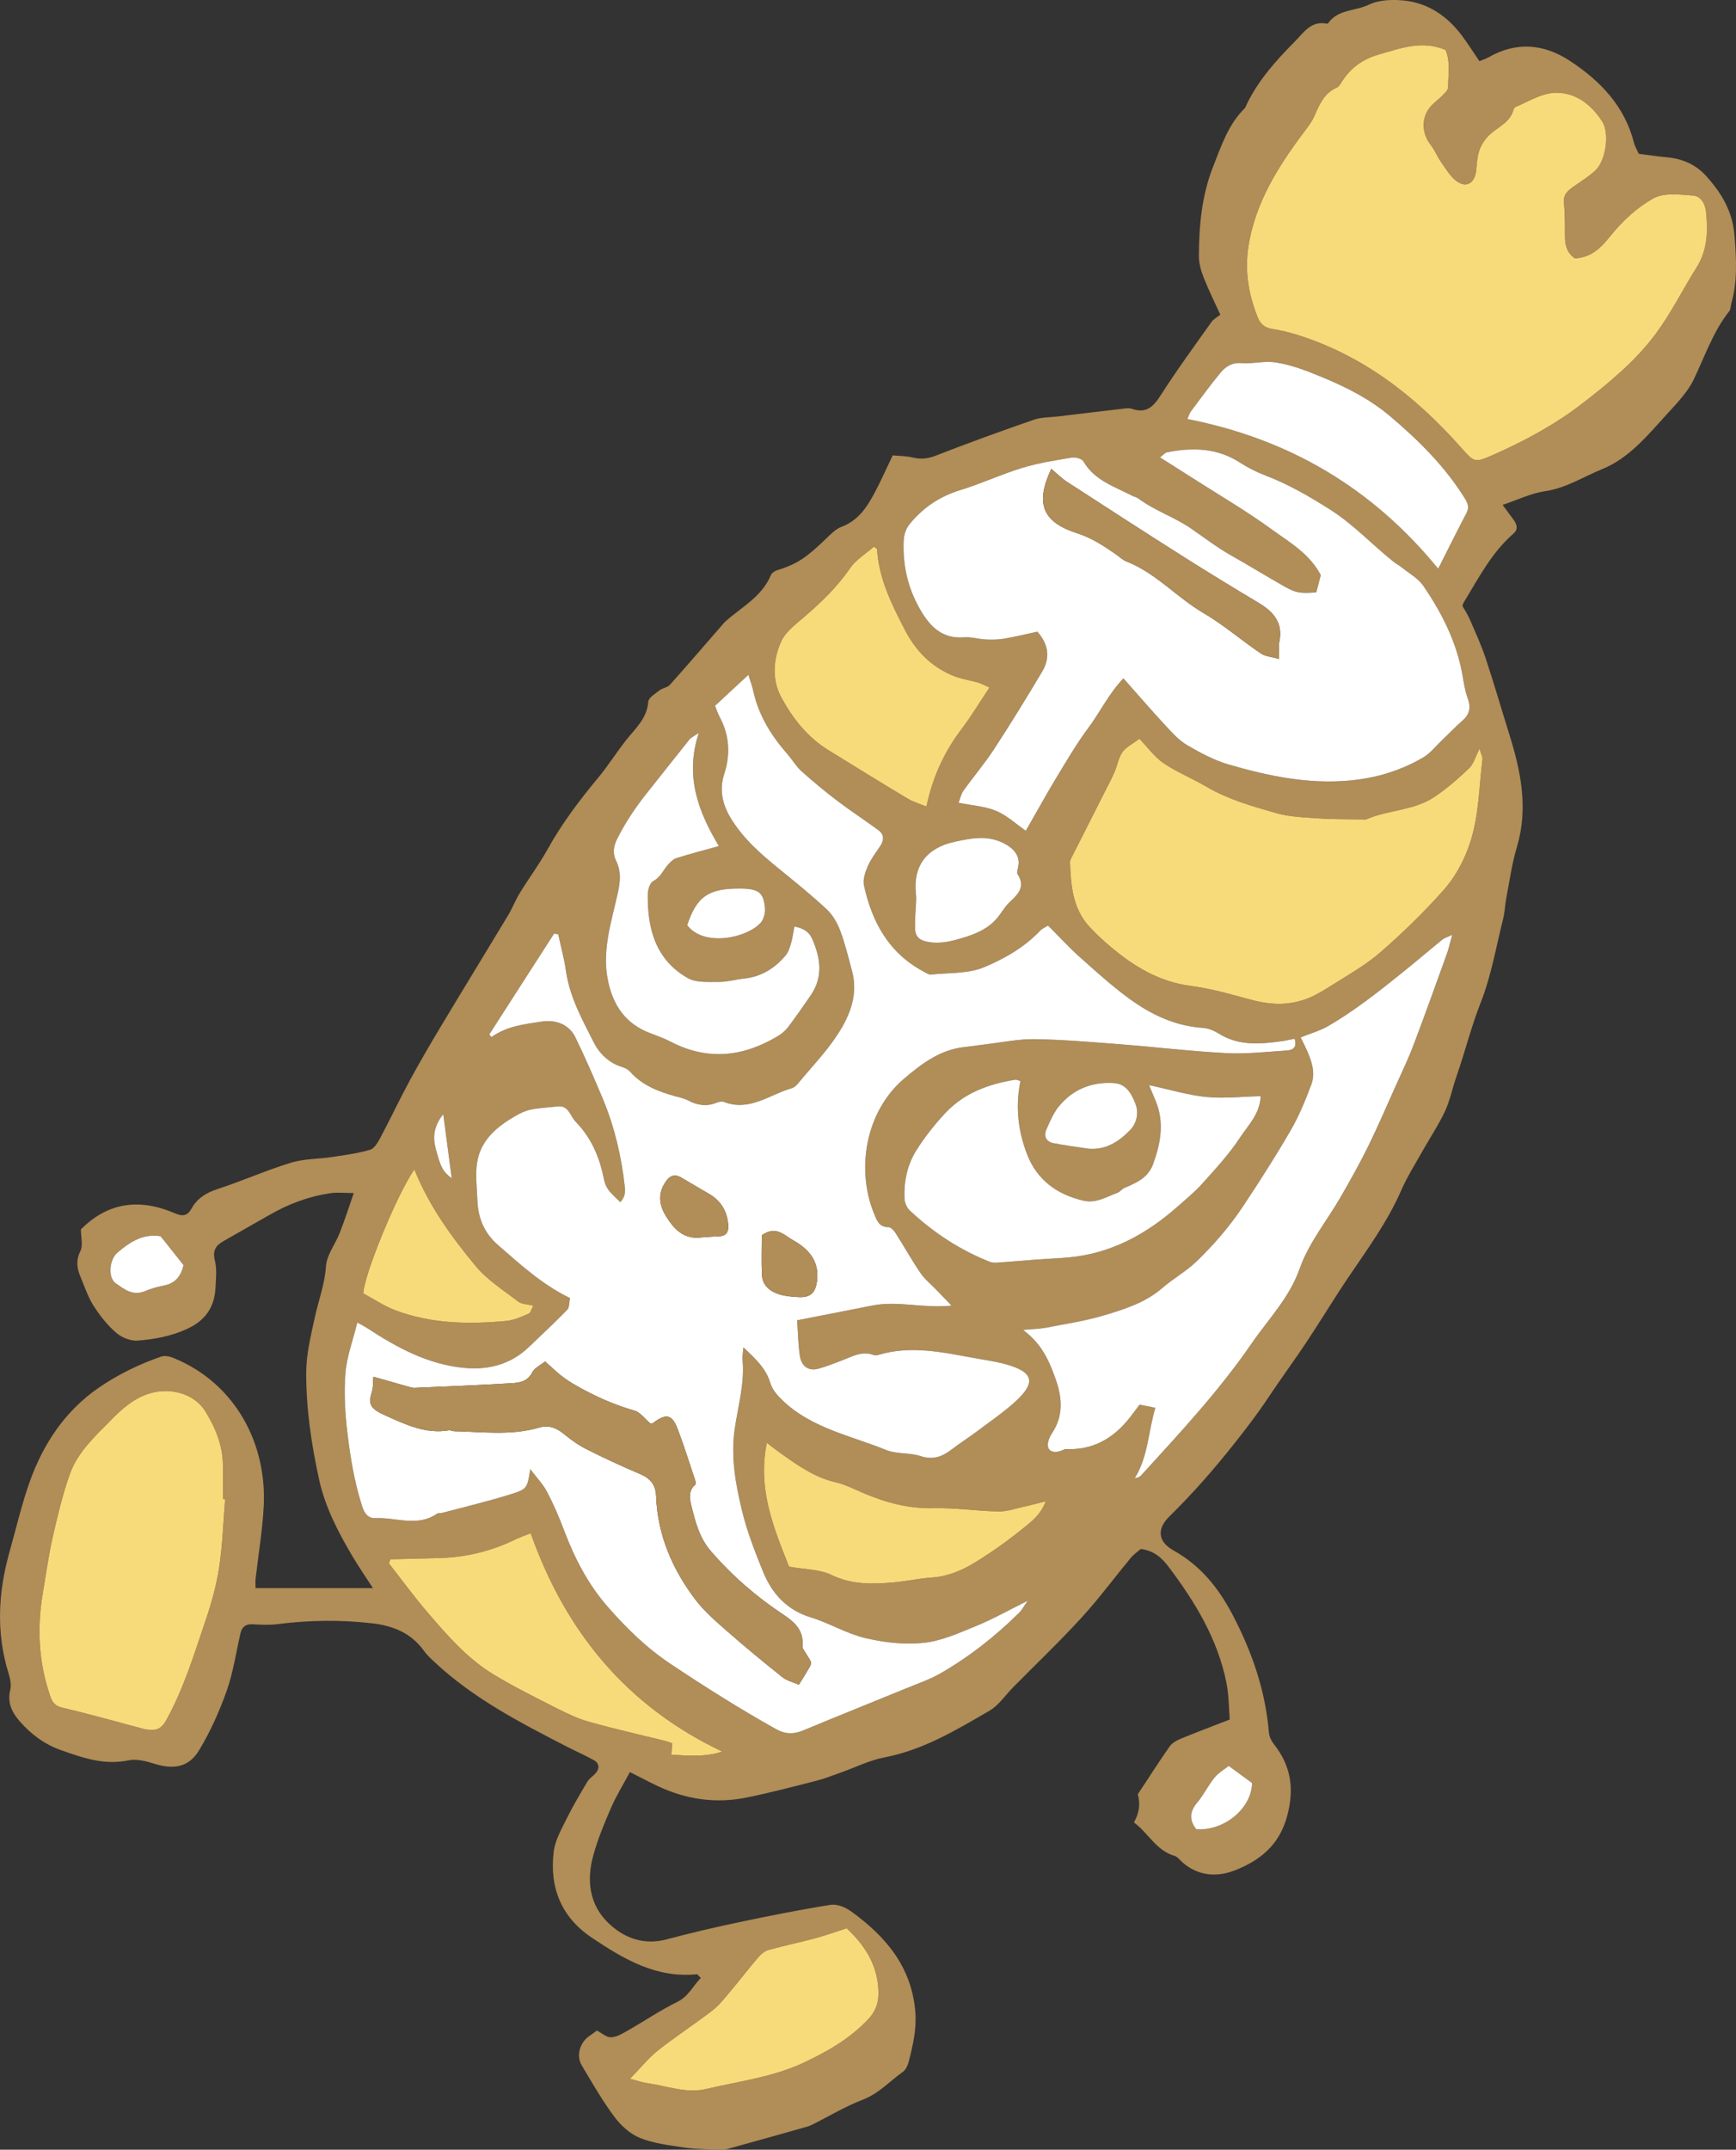
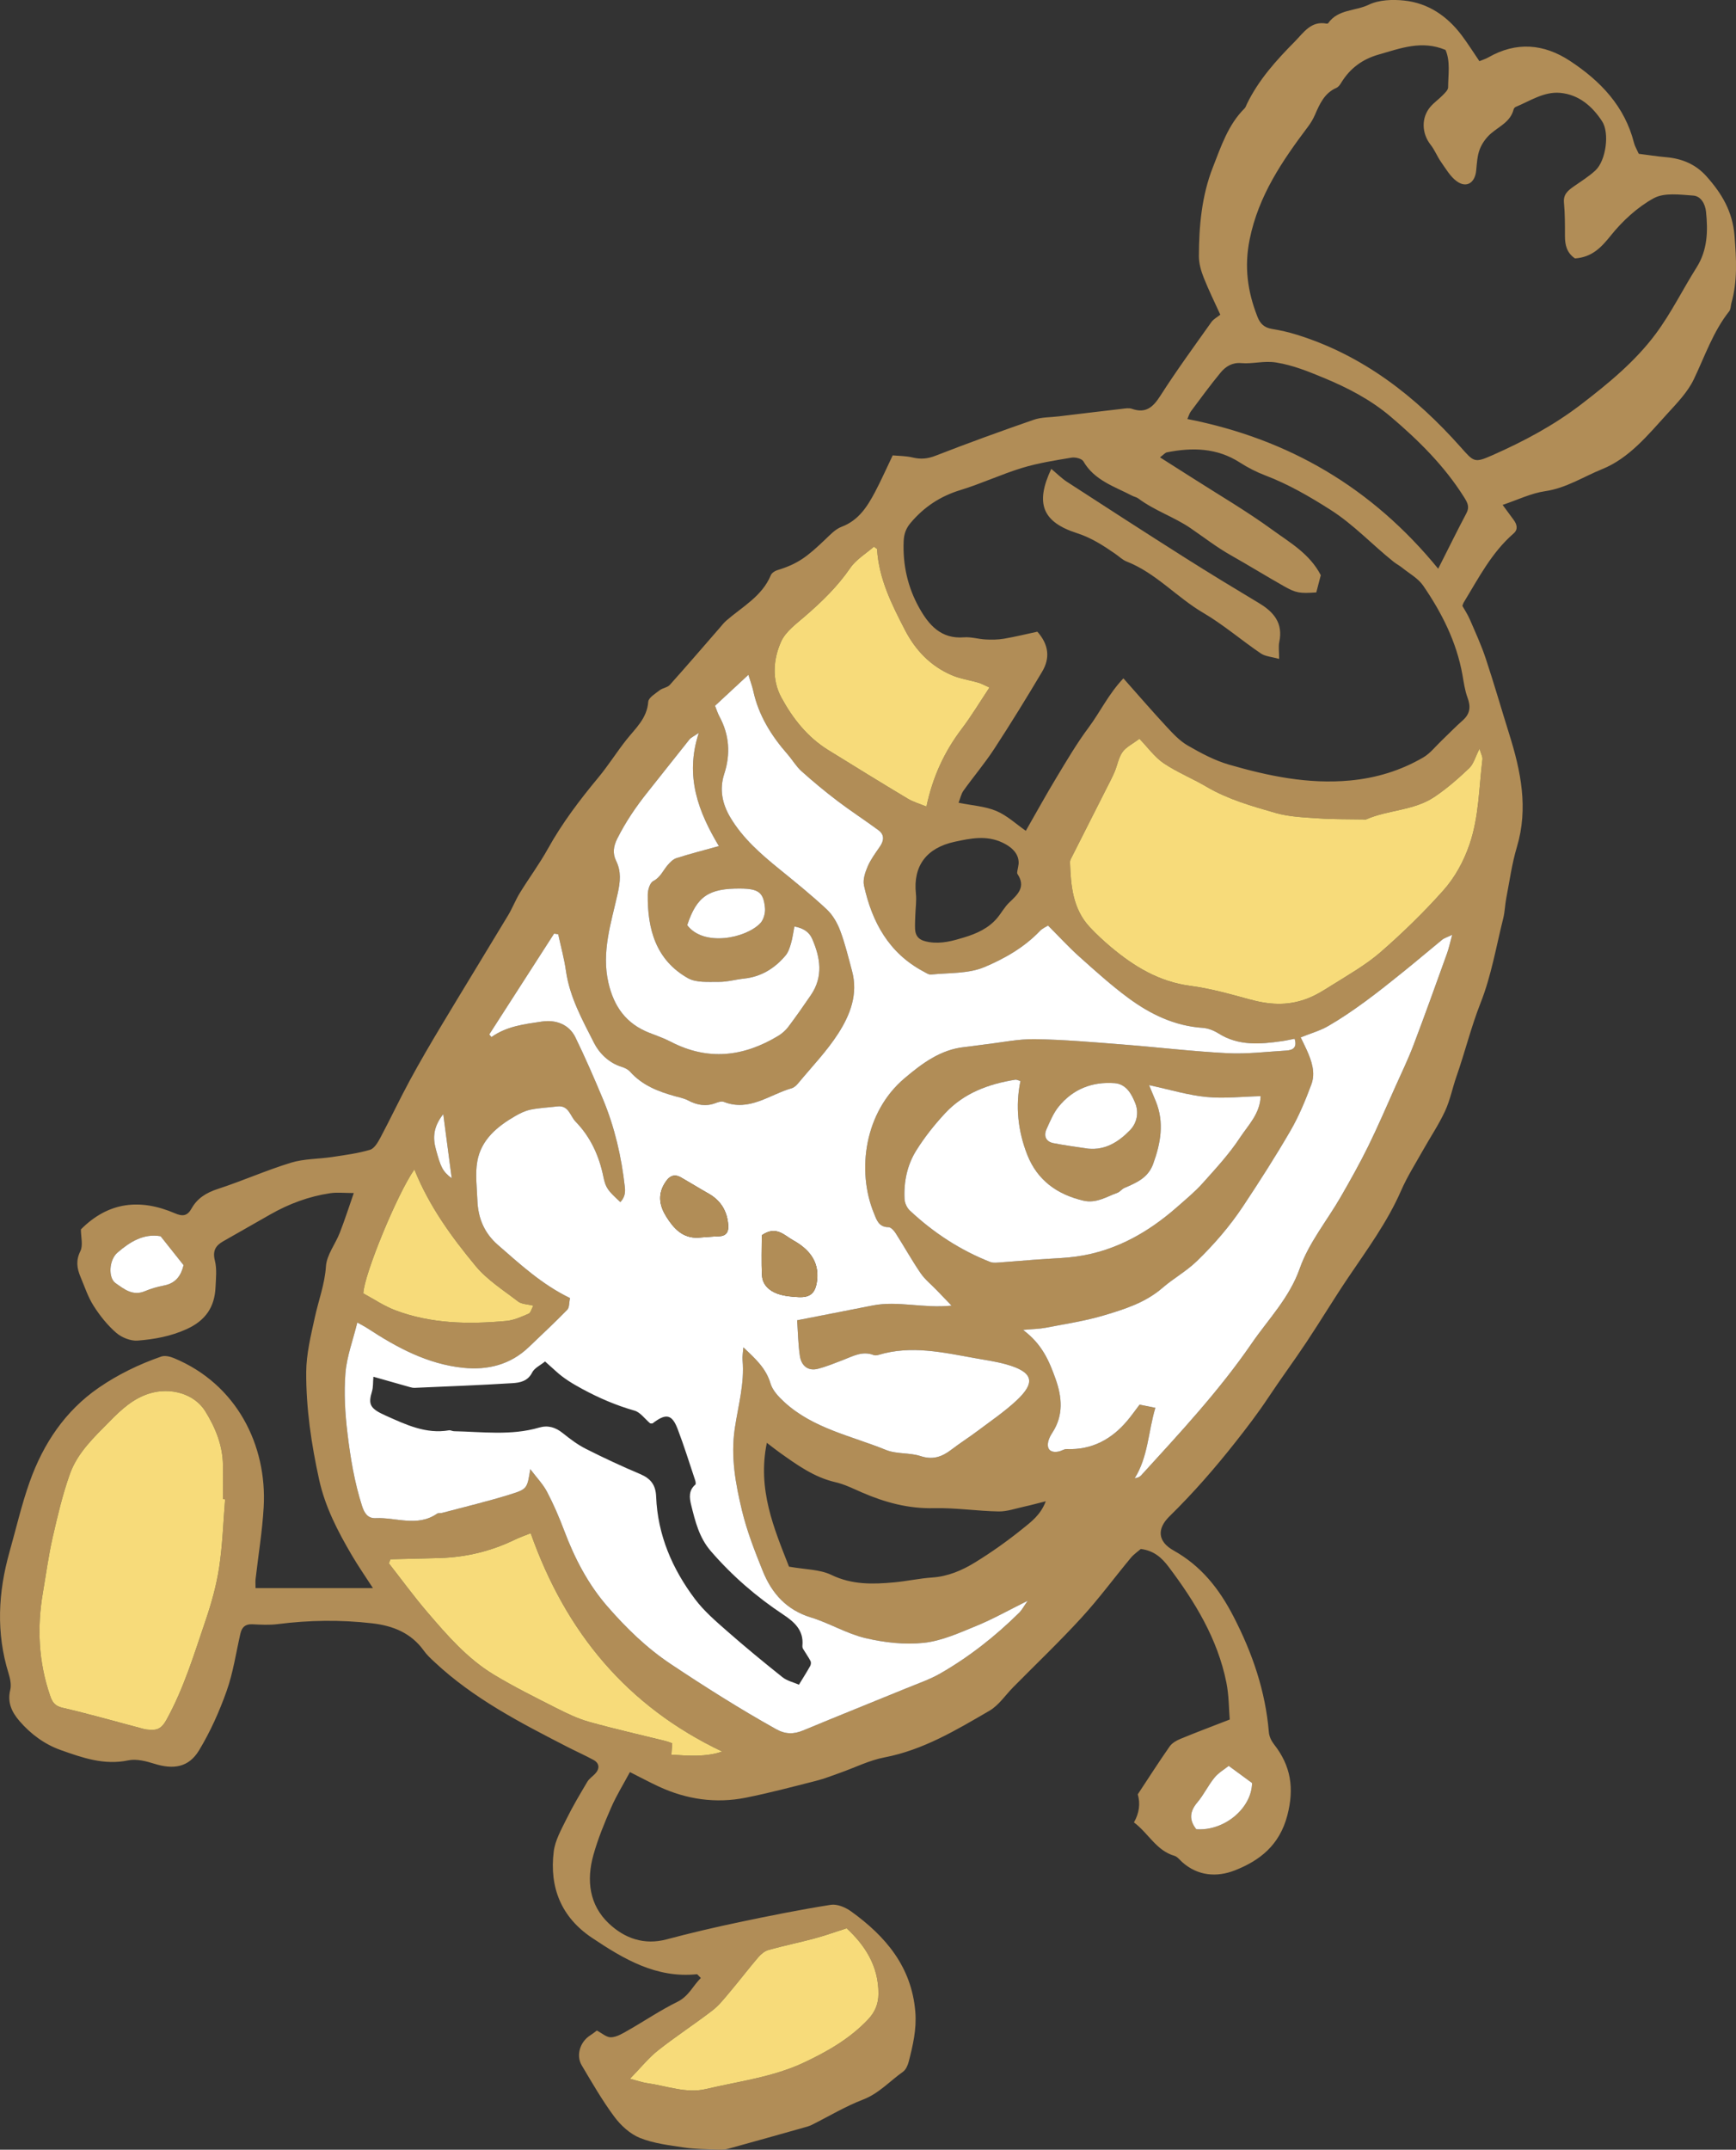
<svg xmlns="http://www.w3.org/2000/svg" id="_レイヤー_1" width="131.978mm" height="163.367mm" viewBox="0 0 374.111 463.088">
  <rect x="0" y="0" width="374.111" height="463.088" fill="#333333" stroke="none" />
  <path d="M244.366,392.585q1.708-3.017.828-6.054c2.292-3.471,4.509-6.937,6.864-10.308.509-.729,1.446-1.274,2.3-1.627,3.326-1.376,6.698-2.639,10.653-4.178-.19-2.24-.161-5.166-.725-7.972-1.891-9.405-6.764-17.391-12.448-24.924-1.39-1.842-3.07-3.481-5.996-3.843-.574.502-1.483,1.109-2.153,1.915-3.551,4.274-6.854,8.771-10.602,12.862-4.725,5.158-9.797,9.999-14.718,14.978-1.706,1.726-3.133,3.926-5.157,5.102-7.153,4.155-14.26,8.442-22.618,10.042-3.273.627-6.365,2.196-9.546,3.317-1.709.602-3.404,1.278-5.155,1.723-5.051,1.282-10.094,2.627-15.201,3.642-6.472,1.286-12.762.369-18.75-2.415-1.957-.91-3.863-1.932-6.193-3.104-1.383,2.579-2.902,5.024-4.042,7.634-1.453,3.326-2.845,6.718-3.823,10.204-1.528,5.444-.923,10.779,3.343,14.793,3.375,3.176,7.567,4.701,12.452,3.398,5.175-1.381,10.399-2.599,15.641-3.702,6.545-1.378,13.111-2.689,19.714-3.736,1.357-.215,3.152.535,4.347,1.394,7.465,5.366,13.082,11.952,13.873,21.671.303,3.72-.521,7.219-1.425,10.732-.203.789-.616,1.732-1.238,2.171-2.85,2.013-5.174,4.671-8.615,5.992-3.812,1.464-7.36,3.61-11.031,5.443-.43.215-.901.359-1.366.49-5.573,1.57-11.146,3.146-16.73,4.677-.686.188-1.444.202-2.162.17-2.422-.108-4.867-.099-7.254-.458-3.215-.484-6.544-.87-9.519-2.06-2.126-.851-4.119-2.68-5.517-4.559-2.604-3.499-4.793-7.316-7.031-11.075-1.285-2.159-.355-5.083,1.814-6.455.508-.321.977-.704,1.448-1.047,1.043.534,2.07,1.495,3.056,1.454,1.228-.05,2.483-.819,3.619-1.466,3.568-2.031,6.984-4.355,10.658-6.163,2.494-1.228,3.37-3.476,5.075-5.153-.546-.511-.728-.816-.877-.801-8.751.891-15.749-3.275-22.586-7.848-6.642-4.442-9.194-10.86-8.243-18.578.297-2.414,1.633-4.752,2.741-7.003,1.354-2.748,2.931-5.39,4.496-8.028.401-.676,1.136-1.15,1.692-1.741,1.023-1.089.933-2.261-.348-2.961-1.806-.987-3.696-1.819-5.529-2.76-10.168-5.218-20.33-10.448-28.772-18.366-.794-.745-1.617-1.497-2.244-2.376-2.753-3.861-6.663-5.418-11.196-5.939-6.788-.781-13.55-.686-20.325.176-1.797.229-3.65.122-5.471.036-1.508-.071-2.25.623-2.566,2-.948,4.132-1.555,8.387-2.963,12.357-1.572,4.43-3.531,8.811-5.965,12.822-2.219,3.657-5.493,4.151-9.595,2.871-1.802-.562-3.888-1.105-5.651-.734-5.213,1.096-9.923-.578-14.583-2.234-3.436-1.222-6.427-3.424-8.858-6.243-1.659-1.924-2.637-3.989-1.988-6.689.262-1.089,0-2.408-.346-3.522-2.734-8.791-2.264-17.537.206-26.275,1.421-5.028,2.59-10.147,4.34-15.058,2.916-8.182,7.614-15.249,14.869-20.251,4.142-2.855,8.699-5.058,13.466-6.716.779-.271,1.89-.015,2.713.325,13.586,5.613,20.105,18.814,19.371,32.054-.289,5.205-1.16,10.378-1.747,15.567-.065.578-.009,1.17-.009,1.929h25.296c-1.584-2.453-3.152-4.705-4.537-7.063-3.016-5.137-5.758-10.398-7.054-16.297-1.676-7.628-2.82-15.35-2.785-23.14.018-3.949,1.012-7.928,1.861-11.829.795-3.658,2.139-7.132,2.393-10.988.163-2.462,2.029-4.784,2.983-7.227,1.049-2.686,1.927-5.438,3.016-8.554-2.03,0-3.589-.188-5.087.035-4.594.684-8.893,2.285-12.929,4.586-3.371,1.923-6.738,3.853-10.116,5.764-1.668.943-2.332,2.072-1.803,4.169.459,1.818.224,3.838.137,5.762-.194,4.268-2.166,7.154-6.221,8.995-3.414,1.55-6.95,2.191-10.54,2.472-1.516.119-3.449-.648-4.626-1.666-1.895-1.64-3.527-3.691-4.883-5.816-1.216-1.906-1.937-4.134-2.826-6.242-.77-1.828-1.032-3.531-.03-5.549.616-1.241.114-3.036.114-4.678,5.926-5.964,12.783-6.684,20.268-3.468,1.649.709,2.67.601,3.588-1.044,1.231-2.205,3.183-3.4,5.644-4.202,5.308-1.729,10.437-4.02,15.77-5.655,2.82-.865,5.922-.781,8.881-1.228,2.74-.414,5.517-.773,8.159-1.556.943-.279,1.715-1.635,2.261-2.662,2.168-4.075,4.133-8.259,6.332-12.317,2.165-3.995,4.465-7.92,6.804-11.817,4.756-7.923,9.595-15.796,14.358-23.714.937-1.558,1.59-3.289,2.542-4.837,1.965-3.196,4.216-6.227,6.034-9.501,3.07-5.53,6.854-10.509,10.877-15.355,2.152-2.593,3.95-5.476,6.044-8.121,1.979-2.499,4.439-4.607,4.703-8.188.065-.885,1.519-1.74,2.446-2.466.646-.506,1.683-.589,2.202-1.168,3.637-4.055,7.184-8.191,10.763-12.299.452-.519.875-1.078,1.39-1.527,3.46-3.013,7.716-5.232,9.614-9.803.198-.477.854-.917,1.387-1.079,4.498-1.37,6.476-2.933,10.379-6.657.969-.925,2.13-2.183,3.483-2.692,3.64-1.368,5.529-4.32,7.202-7.481,1.292-2.442,2.41-4.975,3.814-7.903,1.29.125,2.847.107,4.315.46,1.732.417,3.211.28,4.918-.384,7-2.722,14.062-5.29,21.16-7.747,1.665-.577,3.555-.511,5.344-.727,4.542-.548,9.083-1.097,13.628-1.621.722-.083,1.53-.239,2.176-.013,3.034,1.061,4.577-.365,6.16-2.841,3.462-5.413,7.265-10.608,10.984-15.854.45-.635,1.235-1.033,1.913-1.581-1.172-2.58-2.494-5.239-3.582-7.99-.572-1.447-1.032-3.056-1.031-4.591.006-6.531.625-13.107,3.005-19.151,1.738-4.416,3.266-9.168,6.833-12.701.235-.233.336-.604.487-.917,2.522-5.22,6.359-9.461,10.37-13.515,1.847-1.867,3.482-4.506,6.847-3.832.101.02.274-.037.33-.116,2.11-3.002,5.849-2.564,8.726-3.955,2.2-1.064,5.132-1.169,7.654-.901,5.169.549,9.252,3.345,12.369,7.475,1.311,1.737,2.469,3.59,3.827,5.583.666-.277,1.336-.475,1.925-.812,6.024-3.451,11.96-2.947,17.584.748,6.56,4.31,11.815,9.759,13.816,17.696.176.697.58,1.336,1.021,2.322,1.865.236,3.886.556,5.918.734,3.42.299,6.364,1.531,8.676,4.125,3.286,3.687,5.637,7.549,6.046,12.865.379,4.924.666,9.665-.679,14.432-.165.585-.12,1.318-.463,1.752-3.499,4.414-5.253,9.699-7.646,14.683-1.334,2.778-3.648,5.145-5.767,7.473-4.147,4.555-8.2,9.533-13.973,11.863-4.037,1.63-7.775,4.099-12.291,4.752-3.031.438-5.918,1.869-9.163,2.954.809,1.1,1.578,2.156,2.359,3.203.734.985,1.022,2.069.014,2.944-4.771,4.138-7.582,9.674-10.791,14.929-.062.101-.089.222-.26.666.468.84,1.138,1.84,1.608,2.927,1.2,2.773,2.471,5.532,3.422,8.394,1.797,5.402,3.369,10.878,5.073,16.312,2.501,7.973,4.156,15.951,1.653,24.311-1.074,3.588-1.579,7.348-2.295,11.039-.277,1.427-.295,2.91-.646,4.314-1.526,6.1-2.578,12.399-4.871,18.203-2.06,5.213-3.365,10.607-5.204,15.854-.871,2.486-1.37,5.129-2.472,7.5-1.366,2.942-3.205,5.662-4.797,8.501-1.597,2.847-3.365,5.626-4.665,8.606-2.944,6.746-7.263,12.613-11.343,18.652-3.113,4.608-5.982,9.38-9.061,14.012-2.67,4.018-5.545,7.901-8.212,11.921-2.199,3.315-4.598,6.451-7.062,9.578-4.44,5.634-9.127,11.005-14.243,16.018-2.765,2.709-2.523,5.446.867,7.346,5.942,3.329,9.819,8.197,12.956,14.28,4.089,7.93,6.858,16.04,7.598,24.897.074.889.536,1.862,1.097,2.577,3.638,4.629,4.415,9.435,2.879,15.322-1.674,6.419-5.933,9.748-11.372,11.866-3.781,1.472-7.891,1.219-11.264-1.784-.546-.486-1.049-1.182-1.692-1.37-3.943-1.152-5.603-4.879-8.725-7.201ZM154.089,152.038c.386.954.595,1.661.94,2.294,2.159,3.97,2.428,8.146,1.054,12.355-1.124,3.442-.384,6.582,1.327,9.445,2.651,4.438,6.512,7.822,10.501,11.056,3.483,2.824,6.977,5.651,10.253,8.706,1.287,1.2,2.272,2.918,2.9,4.586,1.06,2.818,1.76,5.775,2.551,8.689,1.354,4.991-.412,9.48-2.975,13.468-2.459,3.826-5.683,7.163-8.602,10.688-.378.457-.888.951-1.429,1.105-4.788,1.366-9.106,5.097-14.626,2.938-.489-.191-1.224.047-1.779.258-2.097.799-4.02.431-5.949-.585-.842-.444-1.826-.633-2.759-.89-3.649-1.007-7.094-2.352-9.711-5.284-.452-.506-1.181-.858-1.849-1.06-2.736-.832-4.814-2.961-5.898-5.099-2.508-4.947-5.272-9.891-6.075-15.569-.375-2.652-1.1-5.255-1.667-7.88-.295-.047-.59-.094-.886-.141-4.656,7.239-9.313,14.478-13.969,21.717.155.191.31.382.464.573,3.289-2.344,7.096-2.785,10.879-3.344,3.046-.45,5.868.643,7.207,3.381,2.127,4.35,4.054,8.804,5.923,13.274,2.548,6.09,4.016,12.462,4.746,19.024.148,1.329-.107,2.278-.97,3.217-2.713-2.522-3.156-3.014-3.667-5.5-.925-4.506-2.766-8.534-5.982-11.839-1.185-1.218-1.477-3.58-3.952-3.276-1.912.235-3.853.312-5.734.693-1.169.237-2.314.8-3.36,1.406-3.884,2.249-7.305,5.092-8.133,9.721-.483,2.701-.091,5.57.012,8.36.14,3.807,1.437,7.058,4.417,9.654,4.846,4.221,9.579,8.57,15.542,11.443-.201.95-.1,2.023-.587,2.523-2.682,2.758-5.507,5.378-8.285,8.042-3.974,3.812-8.87,5.003-14.13,4.464-7.654-.786-14.262-4.332-20.584-8.475-.659-.432-1.372-.783-2.247-1.277-.946,3.854-2.275,7.344-2.559,10.917-.341,4.291-.074,8.687.441,12.976.631,5.259,1.501,10.505,3.13,15.597.52,1.625,1.273,2.726,2.946,2.651,4.409-.2,9,1.96,13.219-.961.267-.185.723-.074,1.073-.167,4.929-1.312,9.901-2.49,14.767-4.005,3.651-1.137,3.591-1.332,4.261-5.42,1.385,1.837,2.746,3.231,3.612,4.884,1.408,2.685,2.619,5.491,3.688,8.331,2.244,5.963,5.149,11.569,9.331,16.366,4.057,4.653,8.419,8.923,13.679,12.426,7.396,4.925,14.876,9.653,22.628,13.984,2.032,1.136,3.811,1.146,5.878.286,7.404-3.079,14.85-6.056,22.27-9.097,2.453-1.006,5.001-1.869,7.286-3.181,6.237-3.581,11.857-8.016,16.978-13.067.602-.593,1.004-1.39,1.845-2.584-4.145,2.053-7.509,3.959-11.058,5.412-3.676,1.505-7.46,3.232-11.328,3.65-4.122.445-8.507-.062-12.575-1.015-4.042-.947-7.752-3.228-11.752-4.452-5.247-1.605-8.433-5.169-10.369-9.965-1.724-4.271-3.424-8.608-4.497-13.07-1.385-5.758-2.451-11.56-1.55-17.664.721-4.88,2.14-9.732,1.675-14.769-.07-.755.093-1.532.178-2.712,2.655,2.481,4.884,4.528,5.839,7.758.445,1.506,1.755,2.894,2.971,4.011,6.21,5.707,14.433,7.284,21.92,10.328,2.282.928,5.073.543,7.446,1.322,2.661.874,4.638.159,6.661-1.393,1.833-1.406,3.796-2.642,5.643-4.031,2.814-2.115,5.752-4.11,8.323-6.494,4.299-3.985,3.645-6.212-2.143-7.835-2.205-.618-4.497-.938-6.758-1.343-6.88-1.232-13.751-2.821-20.751-.712-.337.102-.769.16-1.08.04-2.422-.942-4.467.254-6.597,1.07-1.794.687-3.585,1.427-5.439,1.9-1.998.509-3.52-.536-3.858-2.776-.378-2.5-.407-5.052-.594-7.681,5.639-1.104,10.974-2.144,16.307-3.193,5.41-1.064,10.874.672,16.978.038-1.415-1.467-2.316-2.401-3.217-3.336-1.171-1.216-2.533-2.301-3.47-3.675-1.904-2.791-3.55-5.757-5.372-8.606-.354-.554-1.021-1.285-1.545-1.286-2.132-.005-2.576-1.643-3.15-3.05-3.723-9.131-2.025-21.724,6.613-29.023,3.797-3.209,7.767-6.2,12.986-6.736,1.437-.147,2.864-.385,4.299-.551,3.618-.417,7.244-1.199,10.856-1.14,6.308.103,12.612.661,18.909,1.15,7.504.582,14.988,1.488,22.5,1.871,4.225.215,8.491-.313,12.735-.569,1.346-.081,2.391-.589,1.779-2.539-.919.175-1.826.384-2.744.516-4.697.671-9.342,1.058-13.658-1.665-1.001-.632-2.249-1.123-3.416-1.201-6.043-.409-11.257-2.929-15.984-6.412-3.705-2.73-7.143-5.838-10.578-8.914-2.32-2.076-4.429-4.387-6.764-6.725-.555.364-1.242.655-1.713,1.15-3.398,3.573-7.692,6.021-12.058,7.839-3.433,1.43-7.577,1.175-11.415,1.578-.522.055-1.122-.377-1.648-.656-7.456-3.963-11.089-10.633-12.82-18.516-.279-1.27.256-2.859.804-4.132.655-1.522,1.688-2.892,2.635-4.276.893-1.306.987-2.549-.331-3.52-2.904-2.139-5.94-4.1-8.81-6.281-2.674-2.031-5.269-4.18-7.768-6.422-1.162-1.043-1.972-2.468-3.014-3.657-3.491-3.982-6.225-8.359-7.373-13.611-.22-1.007-.591-1.981-1.053-3.499-2.686,2.492-4.938,4.582-7.193,6.674ZM249.98,98.522c2.382,1.512,4.501,2.848,6.61,4.199,5.908,3.784,11.993,7.327,17.655,11.45,3.738,2.722,7.972,5.098,10.386,9.731-.291,1.117-.644,2.471-.968,3.715-3.553.238-4.329.154-6.95-1.327-3.849-2.175-7.612-4.503-11.462-6.675-3.061-1.727-5.818-3.877-8.691-5.841-3.513-2.402-7.755-3.777-11.249-6.393-.376-.281-.894-.364-1.321-.587-3.832-1.999-8.132-3.293-10.525-7.422-.337-.581-1.738-.924-2.547-.788-3.579.599-7.199,1.159-10.658,2.214-4.499,1.372-8.797,3.401-13.296,4.773-4.354,1.328-7.869,3.665-10.758,7.107-.977,1.164-1.405,2.377-1.467,3.937-.205,5.107.88,9.904,3.349,14.319,2.071,3.703,4.704,6.755,9.644,6.358,1.539-.124,3.118.388,4.686.464,1.31.064,2.655.055,3.942-.165,2.456-.422,4.882-1.017,7.193-1.513,2.487,2.796,2.763,5.703,1.036,8.604-3.332,5.6-6.748,11.156-10.311,16.611-2.044,3.13-4.48,6.002-6.658,9.049-.503.704-.676,1.644-1.044,2.584,2.991.608,5.743.761,8.132,1.77,2.333.985,4.297,2.845,6.357,4.275,2.295-4.002,4.388-7.81,6.634-11.524,2.197-3.634,4.358-7.318,6.891-10.714,2.489-3.338,4.294-7.215,7.504-10.606,3.327,3.743,6.243,7.126,9.281,10.396,1.389,1.495,2.841,3.071,4.575,4.071,2.832,1.634,5.803,3.226,8.92,4.127,8.48,2.451,17.071,4.249,26.045,3.414,5.676-.528,10.936-2.134,15.803-4.972,1.493-.871,2.627-2.361,3.91-3.583,1.536-1.464,3.008-3,4.597-4.402,1.611-1.421,1.748-2.956,1.026-4.906-.584-1.576-.805-3.296-1.106-4.967-1.27-7.061-4.446-13.31-8.44-19.135-1.096-1.598-3.017-2.636-4.582-3.902-.56-.453-1.217-.785-1.781-1.234-4.605-3.664-8.578-8.002-13.652-11.23-4.525-2.878-9.05-5.495-14.042-7.4-1.901-.725-3.755-1.673-5.466-2.774-4.919-3.165-10.216-3.276-15.691-2.193-.411.081-.75.525-1.51,1.086ZM339.41,55.669c-1.775-1.207-2.16-2.904-2.159-4.828,0-2.394.011-4.8-.214-7.179-.172-1.813.883-2.632,2.11-3.496,1.586-1.116,3.266-2.145,4.675-3.458,2.258-2.103,3.081-8.046,1.436-10.573-2.127-3.269-5.043-5.768-9.037-6.129-3.493-.316-6.482,1.737-9.599,3.032-.194.081-.389.34-.443.551-.673,2.628-3.038,3.599-4.855,5.151-1.043.89-1.95,2.147-2.438,3.422-.545,1.422-.613,3.046-.768,4.594-.265,2.649-2.089,3.818-4.194,2.288-1.401-1.019-2.35-2.7-3.385-4.166-.828-1.174-1.353-2.572-2.238-3.692-1.918-2.427-2.06-5.811-.064-8.162.779-.918,1.805-1.621,2.65-2.489.486-.5,1.181-1.133,1.184-1.709.011-2.752.524-5.576-.555-8.066-5.122-2.15-9.686-.353-14.366.978-3.598,1.023-6.25,3.003-8.151,6.144-.246.407-.591.866-1.002,1.046-2.586,1.128-3.596,3.453-4.624,5.81-.386.883-.887,1.74-1.467,2.51-5.568,7.392-10.689,14.882-12.601,24.312-1.203,5.934-.45,11.25,1.671,16.662.597,1.524,1.48,2.363,3.111,2.629,1.793.293,3.584.699,5.32,1.237,14.293,4.431,25.6,13.246,35.387,24.251,2.83,3.183,2.923,3.445,6.785,1.74,6.756-2.981,13.265-6.442,19.161-10.97,5.899-4.53,11.671-9.26,16.105-15.235,3.314-4.466,5.797-9.542,8.776-14.267,2.364-3.749,2.461-7.816,2.033-11.983-.173-1.688-1.1-3.373-2.753-3.49-2.857-.202-6.245-.679-8.526.572-3.518,1.93-6.712,4.881-9.248,8.038-2.088,2.6-4.041,4.66-7.715,4.926ZM245.544,159.144c-1.503,1.14-2.886,1.789-3.65,2.875-.853,1.211-1.095,2.839-1.692,4.248-.521,1.229-1.154,2.411-1.757,3.604-2.448,4.842-4.906,9.678-7.35,14.522-.217.43-.518.906-.503,1.351.169,5.034.573,10.031,4.254,13.977,1.408,1.51,2.933,2.927,4.514,4.256,5,4.203,10.382,7.502,17.108,8.386,4.323.568,8.581,1.767,12.803,2.921,4.074,1.114,7.941,1.45,12.095-.036,2.124-.76,3.884-1.898,5.69-3.034,3.563-2.241,7.291-4.345,10.444-7.087,4.75-4.129,9.29-8.558,13.484-13.249,2.531-2.831,4.423-6.25,5.703-9.985,2.04-5.957,2.025-12.175,2.781-18.296.071-.579-.316-1.215-.628-2.303-.899,1.756-1.27,3.282-2.226,4.191-2.362,2.242-4.845,4.422-7.548,6.223-4.394,2.929-9.912,2.734-14.651,4.802-.204.089-.481.013-.724.008-3.147-.061-6.303-.002-9.439-.22-3.14-.218-6.375-.317-9.365-1.175-5.102-1.463-10.25-2.916-14.907-5.656-3.019-1.777-6.324-3.101-9.212-5.054-1.949-1.318-3.396-3.379-5.222-5.268ZM245.582,302.588c1.173.237,2.144.433,3.401.687-1.549,5.187-1.55,10.529-4.449,15.175.654-.097,1.079-.285,1.365-.599,8.35-9.15,16.818-18.233,23.842-28.457,3.602-5.244,8.122-9.783,10.365-16.157,1.934-5.498,5.876-10.278,8.84-15.428,2.056-3.572,4.078-7.172,5.899-10.867,2.08-4.221,3.931-8.555,5.857-12.85,1.332-2.97,2.753-5.909,3.908-8.947,2.492-6.56,4.85-13.171,7.232-19.772.39-1.082.623-2.221,1.11-3.992-1.182.564-1.734.71-2.138,1.039-2.723,2.216-5.389,4.503-8.124,6.705-2.837,2.284-5.677,4.574-8.618,6.72-2.536,1.85-5.142,3.631-7.86,5.196-1.747,1.006-3.752,1.565-5.91,2.432.496,1.032.918,1.864,1.301,2.714,1.071,2.377,1.934,4.907.999,7.422-1.265,3.402-2.67,6.806-4.483,9.938-3.209,5.542-6.676,10.943-10.218,16.282-2.855,4.303-6.217,8.195-9.948,11.817-2.299,2.232-5.072,3.744-7.405,5.763-3.732,3.231-8.152,4.599-12.593,5.933-4.101,1.232-8.385,1.862-12.604,2.682-1.322.257-2.692.267-4.887.468,4.146,3.064,5.668,6.781,7.017,10.564,1.392,3.904,1.747,7.802-.667,11.525-.392.605-.762,1.279-.918,1.972-.375,1.667.524,2.483,2.272,2.129.58-.117,1.14-.541,1.698-.519,5.491.209,9.752-2.134,13.174-6.245.855-1.027,1.627-2.124,2.543-3.327ZM48.513,322.972c-.154-.012-.309-.024-.463-.036,0-2.435.02-4.869-.004-7.304-.044-4.276-1.635-8.113-3.819-11.636-2.329-3.756-7.476-5.202-11.983-3.822-3.487,1.068-6.014,3.385-8.517,5.928-3.402,3.456-7.012,6.798-8.663,11.428-1.583,4.439-2.67,9.073-3.719,13.679-.887,3.895-1.415,7.873-2.091,11.816-1.295,7.554-.961,14.994,1.552,22.285.452,1.31.987,2.19,2.637,2.573,5.91,1.372,11.749,3.049,17.62,4.593.465.122.964.128,1.449.16,1.631.108,2.485-.581,3.339-2.118,3.751-6.753,5.951-14.096,8.418-21.329,1.275-3.739,2.362-7.602,2.956-11.497.741-4.859.886-9.808,1.289-14.718ZM219.905,232.876c-.438-.121-.798-.34-1.115-.29-5.75.912-11.065,2.876-15.111,7.224-2.297,2.468-4.432,5.158-6.217,8.012-1.956,3.129-2.721,6.75-2.533,10.464.044.857.515,1.902,1.14,2.486,5.078,4.751,10.816,8.52,17.305,11.071.708.278,1.609.137,2.413.082,2.656-.183,5.307-.43,7.962-.625,2.167-.159,4.342-.23,6.505-.426,9.086-.826,16.664-4.941,23.393-10.848,1.899-1.667,3.867-3.291,5.545-5.165,2.808-3.136,5.703-6.264,8.003-9.762,1.783-2.712,4.351-5.179,4.474-8.97-3.914.093-7.844.552-11.692.176-3.979-.389-7.879-1.589-12.349-2.549.652,1.567,1.065,2.538,1.461,3.516,1.855,4.573,1.037,8.994-.579,13.453-1.098,3.029-3.624,4.063-6.208,5.184-.543.236-.938.834-1.485,1.032-2.361.856-4.59,2.334-7.301,1.709-5.671-1.31-9.981-4.392-12.141-9.897-2.001-5.096-2.588-10.416-1.47-15.878ZM188.323,117.77c-1.665,1.461-3.823,2.736-5.111,4.61-2.724,3.964-6.081,7.216-9.677,10.326-1.919,1.66-4.228,3.331-5.208,5.514-1.718,3.827-2.018,8.217.049,12.03,2.435,4.491,5.616,8.546,10.089,11.314,5.689,3.521,11.384,7.035,17.125,10.469,1.267.758,2.739,1.171,4.059,1.719,1.372-6.487,3.896-11.861,7.604-16.753,2.097-2.767,3.89-5.763,5.978-8.892-1.077-.481-1.684-.836-2.34-1.029-1.969-.58-4.057-.867-5.917-1.683-4.483-1.967-7.708-5.336-9.953-9.677-2.854-5.518-5.635-11.054-6.012-17.425-.004-.072-.168-.135-.687-.523ZM171.195,199.581c-.256,1.31-.406,2.509-.739,3.654-.263.907-.578,1.895-1.168,2.595-2.336,2.771-5.252,4.583-8.952,4.975-1.812.192-3.614.72-5.417.706-2.248-.017-4.865.221-6.674-.8-6.934-3.913-8.741-10.621-8.65-18.039.012-.994.456-2.498,1.165-2.864,1.554-.801,2.101-2.246,3.088-3.41.529-.623,1.191-1.312,1.928-1.546,2.947-.934,5.947-1.702,9.14-2.591-4.365-7.311-7.41-14.963-4.33-24.386-1.129.779-1.682,1.003-2.007,1.409-3.022,3.764-5.988,7.573-9.006,11.341-2.502,3.124-4.727,6.402-6.537,9.995-.845,1.678-1.06,3.199-.272,4.805,1.141,2.324.904,4.525.352,7.028-1.396,6.321-3.544,12.58-1.996,19.279,1.184,5.123,3.834,8.811,8.788,10.745,1.569.612,3.173,1.172,4.663,1.944,7.984,4.138,15.67,3.239,23.145-1.285.816-.494,1.588-1.174,2.16-1.934,1.685-2.235,3.293-4.531,4.87-6.845,2.709-3.975,2.052-8.07.266-12.142-.677-1.544-2.011-2.298-3.818-2.636ZM84.147,335.891c-.116.292-.231.584-.347.876,2.758,3.52,5.396,7.144,8.303,10.536,4.274,4.989,8.615,9.999,14.304,13.439,4.364,2.639,8.954,4.912,13.508,7.221,2.273,1.152,4.618,2.281,7.058,2.964,5.482,1.535,11.045,2.781,16.572,4.156.46.114.901.305,1.322.45-.056.773-.105,1.442-.179,2.461,3.787.24,7.358.529,10.95-.675-20.513-9.743-33.732-25.697-41.273-47.038-1.282.52-2.391.9-3.44,1.407-5.079,2.453-10.434,3.763-16.065,3.938-3.57.112-7.142.178-10.712.265ZM309.933,122.516c2.236-4.418,4.108-8.231,6.095-11.983.7-1.322.227-2.238-.459-3.335-4.241-6.777-9.832-12.311-15.876-17.44-4.311-3.658-9.278-6.233-14.443-8.369-3.294-1.362-6.577-2.712-10.236-3.299-2.646-.425-5.038.345-7.53.128-1.92-.167-3.35.726-4.433,2.035-2.234,2.702-4.302,5.543-6.404,8.353-.332.443-.482,1.022-.77,1.658,21.872,4.298,39.808,14.804,54.056,32.252ZM182.451,415.391c-2.664.849-4.785,1.616-6.955,2.196-3.281.877-6.617,1.556-9.886,2.473-.839.235-1.653.932-2.24,1.62-2.1,2.46-4.065,5.035-6.149,7.51-1.162,1.379-2.308,2.84-3.722,3.924-3.838,2.944-7.907,5.59-11.7,8.587-2.027,1.602-3.674,3.685-6.033,6.105,1.753.455,2.723.808,3.723.947,4.199.584,8.386,2.272,12.628,1.27,7.08-1.673,14.382-2.547,21.085-5.689,5.101-2.391,9.908-5.147,13.836-9.279,1.514-1.593,2.265-3.352,2.272-5.569.02-6.104-3.031-10.547-6.859-14.096ZM170.031,337.485c3.507.631,6.624.57,9.128,1.779,4.447,2.148,8.929,2.03,13.536,1.605,2.747-.254,5.464-.858,8.213-1.046,3.395-.232,6.414-1.532,9.191-3.234,3.553-2.179,6.98-4.611,10.224-7.229,1.846-1.489,3.929-2.989,5.045-5.961-1.878.471-3.24.849-4.618,1.148-1.852.402-3.723,1.077-5.575,1.044-4.643-.084-9.288-.812-13.918-.702-5.5.131-10.531-1.237-15.471-3.373-1.882-.814-3.755-1.767-5.732-2.219-4.641-1.062-8.34-3.766-12.089-6.43-.827-.587-1.618-1.226-2.709-2.057-2.074,10.048,1.545,18.426,4.776,26.675ZM89.296,251.923c-3.664,5.196-10.856,22.66-11.006,26.698,2.219,1.189,4.459,2.722,6.926,3.651,7.723,2.907,15.788,3.027,23.877,2.287,1.646-.151,3.268-.895,4.818-1.558.461-.197.64-1.052,1.019-1.733-1.32-.338-2.525-.32-3.275-.896-3.166-2.434-6.675-4.648-9.177-7.672-5.163-6.239-9.971-12.81-13.183-20.777ZM219.511,186.116c.125-1.795-.942-3.399-3.472-4.599-3.434-1.628-6.825-.941-10.333-.177-6.012,1.31-8.964,5.169-8.326,11.169.162,1.524-.081,3.091-.128,4.638-.03.966-.092,1.934-.053,2.897.077,1.909,1.111,2.592,3.012,2.898,2.699.434,5.169-.277,7.594-1.014,2.633-.8,5.219-1.945,7.079-4.155.916-1.088,1.603-2.397,2.623-3.363,1.842-1.743,3.611-3.352,1.762-6.139-.202-.304.087-.933.243-2.156ZM234.512,247.446c3.738.352,6.575-1.49,8.997-3.974,1.54-1.579,1.934-3.848,1.146-5.811-.783-1.952-1.929-4.139-4.458-4.326-4.835-.357-8.996,1.275-12.069,5.072-1.126,1.392-1.834,3.149-2.589,4.805-.688,1.511-.125,2.725,1.457,3.041,2.486.497,5.009.805,7.516,1.193ZM148.096,199.295c3.528,4.7,12.604,2.853,15.74-.404.718-.745,1.117-2.187,1.023-3.252-.301-3.409-1.403-4.182-5.239-4.222-6.909-.072-9.469,1.678-11.524,7.879ZM34.613,266.31c-3.652-.645-6.621,1.212-9.298,3.523-1.841,1.589-2.032,5.443-.406,6.58,1.829,1.279,3.69,2.83,6.288,1.74,1.326-.556,2.742-.966,4.156-1.234,2.684-.509,3.719-2.342,4.204-4.384-1.675-2.109-3.152-3.969-4.944-6.226ZM264.788,380.402c-.926.745-2.198,1.472-3.062,2.531-1.364,1.672-2.306,3.692-3.697,5.336-1.695,2.004-1.781,3.822-.227,5.781,6.133.427,11.949-4.596,12.021-9.955-1.569-1.151-2.982-2.187-5.035-3.694ZM95.52,239.997c-2.096,2.694-2.299,4.964-1.593,7.564,1.029,3.791,1.43,4.779,3.421,6.266-.593-4.487-1.169-8.846-1.828-13.831Z" style="fill:#b18d57; stroke-width:0px;" />
  <path d="M154.089,152.038c2.255-2.092,4.508-4.182,7.193-6.674.462,1.518.833,2.492,1.053,3.499,1.147,5.252,3.882,9.629,7.373,13.611,1.042,1.188,1.852,2.614,3.014,3.657,2.499,2.243,5.094,4.391,7.768,6.422,2.871,2.181,5.907,4.142,8.81,6.281,1.318.971,1.224,2.214.331,3.52-.946,1.383-1.979,2.754-2.635,4.276-.548,1.274-1.083,2.863-.804,4.132,1.731,7.883,5.364,14.553,12.82,18.516.525.279,1.126.71,1.648.656,3.838-.403,7.983-.148,11.415-1.578,4.366-1.818,8.659-4.266,12.058-7.839.471-.496,1.159-.786,1.713-1.15,2.335,2.338,4.445,4.649,6.764,6.725,3.436,3.075,6.873,6.183,10.578,8.914,4.727,3.483,9.941,6.004,15.984,6.412,1.167.079,2.414.57,3.416,1.201,4.316,2.723,8.96,2.336,13.658,1.665.918-.131,1.825-.341,2.744-.516.612,1.95-.433,2.458-1.779,2.539-4.244.255-8.51.784-12.735.569-7.512-.382-14.996-1.288-22.5-1.871-6.297-.489-12.601-1.047-18.909-1.15-3.612-.059-7.238.723-10.856,1.14-1.435.166-2.862.404-4.299.551-5.219.536-9.188,3.527-12.986,6.736-8.638,7.299-10.336,19.893-6.613,29.023.574,1.407,1.018,3.045,3.15,3.05.524.001,1.191.733,1.545,1.286,1.821,2.85,3.468,5.815,5.372,8.606.938,1.374,2.3,2.459,3.47,3.675.901.935,1.802,1.869,3.217,3.336-6.104.634-11.568-1.102-16.978-.038-5.333,1.049-10.668,2.09-16.307,3.193.188,2.629.216,5.182.594,7.681.339,2.239,1.861,3.285,3.858,2.776,1.855-.473,3.646-1.212,5.439-1.9,2.13-.816,4.174-2.012,6.597-1.07.31.121.742.062,1.08-.04,7-2.11,13.87-.521,20.751.712,2.261.405,4.553.725,6.758,1.343,5.788,1.623,6.441,3.85,2.143,7.835-2.572,2.384-5.509,4.378-8.323,6.494-1.847,1.389-3.81,2.625-5.643,4.031-2.022,1.552-4,2.267-6.661,1.393-2.373-.779-5.164-.394-7.446-1.322-7.487-3.045-15.71-4.621-21.92-10.328-1.216-1.117-2.526-2.505-2.971-4.011-.955-3.23-3.183-5.277-5.839-7.758-.085,1.18-.248,1.956-.178,2.712.466,5.037-.954,9.888-1.675,14.769-.901,6.104.166,11.905,1.55,17.664,1.073,4.462,2.773,8.799,4.497,13.07,1.936,4.796,5.121,8.36,10.369,9.965,4,1.224,7.711,3.505,11.752,4.452,4.068.954,8.453,1.461,12.575,1.015,3.868-.418,7.652-2.145,11.328-3.65,3.549-1.453,6.913-3.358,11.058-5.412-.841,1.194-1.243,1.991-1.845,2.584-5.121,5.05-10.741,9.486-16.978,13.067-2.285,1.312-4.833,2.175-7.286,3.181-7.419,3.042-14.866,6.018-22.27,9.097-2.067.86-3.846.849-5.878-.286-7.752-4.331-15.232-9.059-22.628-13.984-5.26-3.503-9.622-7.773-13.679-12.426-4.182-4.797-7.087-10.403-9.331-16.366-1.069-2.84-2.28-5.646-3.688-8.331-.867-1.653-2.227-3.047-3.612-4.884-.67,4.088-.609,4.283-4.261,5.42-4.866,1.516-9.838,2.693-14.767,4.005-.35.093-.806-.018-1.073.167-4.219,2.921-8.81.761-13.219.961-1.673.076-2.426-1.025-2.946-2.651-1.629-5.093-2.499-10.339-3.13-15.597-.515-4.289-.783-8.685-.441-12.976.284-3.573,1.613-7.063,2.559-10.917.875.494,1.587.845,2.247,1.277,6.322,4.143,12.93,7.689,20.584,8.475,5.261.54,10.156-.652,14.13-4.464,2.778-2.665,5.603-5.284,8.285-8.042.487-.501.386-1.573.587-2.523-5.964-2.872-10.696-7.221-15.542-11.443-2.98-2.596-4.277-5.847-4.417-9.654-.102-2.79-.495-5.659-.012-8.36.828-4.63,4.25-7.472,8.133-9.721,1.046-.606,2.19-1.169,3.36-1.406,1.881-.381,3.822-.458,5.734-.693,2.476-.305,2.767,2.057,3.952,3.276,3.216,3.305,5.057,7.333,5.982,11.839.51,2.485.953,2.978,3.667,5.5.862-.939,1.117-1.888.97-3.217-.73-6.562-2.198-12.934-4.746-19.024-1.87-4.469-3.796-8.923-5.923-13.274-1.338-2.737-4.16-3.831-7.207-3.381-3.783.559-7.589,1-10.879,3.344-.155-.191-.31-.382-.464-.573,4.656-7.239,9.312-14.478,13.969-21.717.295.047.59.094.886.141.566,2.625,1.292,5.228,1.667,7.88.803,5.678,3.566,10.622,6.075,15.569,1.084,2.137,3.162,4.267,5.898,5.099.668.203,1.397.555,1.849,1.06,2.617,2.932,6.062,4.277,9.711,5.284.933.257,1.916.446,2.759.89,1.929,1.016,3.852,1.384,5.949.585.555-.211,1.29-.45,1.779-.258,5.52,2.16,9.838-1.572,14.626-2.938.541-.154,1.05-.648,1.429-1.105,2.919-3.526,6.143-6.862,8.602-10.688,2.563-3.988,4.328-8.477,2.975-13.468-.791-2.915-1.491-5.872-2.551-8.689-.628-1.668-1.613-3.386-2.9-4.586-3.275-3.055-6.77-5.881-10.253-8.706-3.989-3.235-7.85-6.619-10.501-11.056-1.711-2.863-2.451-6.003-1.327-9.445,1.374-4.209,1.105-8.385-1.054-12.355-.344-.633-.554-1.34-.94-2.294ZM80.469,296.579c-.106,1.219-.03,2.234-.303,3.144-.854,2.835-.442,3.712,2.959,5.229,4.326,1.93,8.641,4.019,13.633,3.163.335-.057.71.185,1.068.193,6.134.131,12.301.986,18.353-.777,1.92-.559,3.52-.069,5.069,1.168,1.563,1.249,3.19,2.49,4.964,3.388,3.836,1.942,7.741,3.764,11.702,5.436,2.275.96,3.385,2.3,3.485,4.875.321,8.263,3.475,15.574,8.378,22.081,1.927,2.558,4.434,4.72,6.862,6.851,3.908,3.431,7.927,6.74,11.995,9.981.968.771,2.314,1.068,3.539,1.606.96-1.579,1.732-2.79,2.431-4.042.159-.285.212-.785.068-1.055-.486-.913-1.097-1.759-1.626-2.65-.115-.194-.143-.476-.122-.71.296-3.283-1.751-5.072-4.17-6.675-5.807-3.849-11.014-8.37-15.581-13.658-2.506-2.902-3.355-6.405-4.23-9.941-.391-1.581-.55-3.135.908-4.374.149-.126.055-.643-.044-.938-1.234-3.687-2.384-7.406-3.771-11.035-1.227-3.211-2.512-3.424-5.369-1.243-.148.113-.458.015-.564.015-1.152-.975-2.105-2.373-3.356-2.73-3.966-1.134-7.656-2.713-11.292-4.685-2.058-1.115-3.969-2.259-5.668-3.823-.693-.638-1.402-1.259-2.326-2.086-1.029.84-2.294,1.405-2.771,2.361-.941,1.889-2.624,2.209-4.237,2.31-7.023.44-14.057.698-21.088,1.009-.34.015-.695-.063-1.027-.156-2.495-.699-4.987-1.413-7.867-2.233ZM150.547,266.61c1.456-.099,2.912-.241,4.37-.287,1.599-.051,2.131-.952,2.025-2.384-.222-2.988-1.556-5.289-4.208-6.794-1.998-1.134-3.953-2.344-5.946-3.487-1.586-.91-2.667-.282-3.648,1.403-1.483,2.547-.893,4.901.467,7.064,1.569,2.496,3.539,4.695,6.94,4.485ZM164.173,266.092c0,2.742-.122,5.723.043,8.689.11,1.978,1.563,3.281,3.299,3.903,1.446.518,3.067.67,4.622.738,2.584.112,3.624-.962,3.942-3.587.515-4.259-1.931-6.873-5.212-8.688-1.82-1.006-3.611-3.206-6.693-1.056Z" style="fill:#fff; stroke-width:0px;" />
-   <path d="M249.98,98.522c.76-.561,1.099-1.005,1.51-1.086,5.476-1.083,10.772-.972,15.691,2.193,1.711,1.101,3.566,2.049,5.466,2.774,4.992,1.905,9.517,4.522,14.042,7.4,5.074,3.228,9.047,7.566,13.652,11.23.564.449,1.221.781,1.781,1.234,1.565,1.266,3.486,2.305,4.582,3.902,3.995,5.825,7.17,12.074,8.44,19.135.301,1.671.522,3.39,1.106,4.967.722,1.95.585,3.485-1.026,4.906-1.59,1.402-3.061,2.938-4.597,4.402-1.283,1.222-2.418,2.713-3.91,3.583-4.867,2.839-10.127,4.444-15.803,4.972-8.974.835-17.565-.963-26.045-3.414-3.117-.901-6.088-2.494-8.92-4.127-1.734-1-3.187-2.577-4.575-4.071-3.038-3.27-5.954-6.653-9.281-10.396-3.209,3.391-5.014,7.268-7.504,10.606-2.533,3.396-4.693,7.08-6.891,10.714-2.246,3.715-4.339,7.522-6.634,11.524-2.06-1.43-4.024-3.29-6.357-4.275-2.39-1.009-5.141-1.161-8.132-1.77.367-.94.541-1.88,1.044-2.584,2.179-3.046,4.614-5.918,6.658-9.049,3.563-5.455,6.979-11.011,10.311-16.611,1.727-2.902,1.451-5.809-1.036-8.604-2.311.496-4.737,1.092-7.193,1.513-1.287.221-2.632.229-3.942.165-1.568-.076-3.148-.588-4.686-.464-4.94.397-7.573-2.654-9.644-6.358-2.469-4.415-3.554-9.212-3.349-14.319.063-1.559.49-2.772,1.467-3.937,2.889-3.442,6.404-5.779,10.758-7.107,4.499-1.372,8.797-3.401,13.296-4.773,3.459-1.055,7.079-1.615,10.658-2.214.81-.136,2.211.207,2.547.788,2.392,4.129,6.692,5.423,10.525,7.422.427.223.945.306,1.321.587,3.494,2.616,7.736,3.991,11.249,6.393,2.873,1.964,5.63,4.115,8.691,5.841,3.851,2.172,7.613,4.5,11.462,6.675,2.622,1.481,3.397,1.565,6.95,1.327.324-1.244.677-2.598.968-3.715-2.413-4.633-6.647-7.008-10.386-9.731-5.662-4.123-11.747-7.666-17.655-11.45-2.109-1.351-4.229-2.687-6.61-4.199ZM226.552,101.004c-3.482,7.398-1.977,11.439,5.557,13.855,3.102.995,5.677,2.674,8.266,4.468.799.553,1.528,1.284,2.408,1.629,6.313,2.478,10.778,7.693,16.514,11.059,4.343,2.549,8.213,5.894,12.395,8.735.99.672,2.39.74,3.966,1.191,0-1.577-.179-2.662.032-3.665.839-3.999-1.14-6.407-4.323-8.318-5.367-3.222-10.721-6.467-16.008-9.817-8.502-5.387-16.956-10.851-25.4-16.329-1.179-.765-2.188-1.793-3.408-2.809Z" style="fill:#fff; stroke-width:0px;" />
-   <path d="M339.41,55.669c3.674-.266,5.627-2.327,7.715-4.926,2.535-3.157,5.729-6.108,9.248-8.038,2.281-1.251,5.669-.774,8.526-.572,1.653.117,2.58,1.802,2.753,3.49.427,4.167.331,8.234-2.033,11.983-2.979,4.725-5.461,9.8-8.776,14.267-4.434,5.974-10.206,10.705-16.105,15.235-5.896,4.528-12.405,7.989-19.161,10.97-3.862,1.704-3.955,1.442-6.785-1.74-9.786-11.006-21.094-19.82-35.387-24.251-1.736-.538-3.526-.944-5.32-1.237-1.631-.267-2.514-1.105-3.111-2.629-2.121-5.412-2.874-10.728-1.671-16.662,1.912-9.43,7.033-16.92,12.601-24.312.58-.77,1.082-1.627,1.467-2.51,1.028-2.356,2.038-4.682,4.624-5.81.411-.179.755-.638,1.002-1.046,1.9-3.141,4.552-5.121,8.151-6.144,4.68-1.331,9.244-3.128,14.366-.978,1.079,2.491.565,5.314.555,8.066-.002.576-.697,1.209-1.184,1.709-.844.868-1.87,1.572-2.65,2.489-1.996,2.351-1.854,5.735.064,8.162.885,1.12,1.41,2.519,2.238,3.692,1.035,1.467,1.984,3.148,3.385,4.166,2.105,1.531,3.929.361,4.194-2.288.155-1.548.223-3.172.768-4.594.488-1.275,1.395-2.532,2.438-3.422,1.817-1.552,4.182-2.523,4.855-5.151.054-.212.249-.471.443-.551,3.117-1.295,6.107-3.348,9.599-3.032,3.994.361,6.91,2.861,9.037,6.129,1.645,2.527.821,8.47-1.436,10.573-1.41,1.313-3.089,2.342-4.675,3.458-1.227.863-2.282,1.682-2.11,3.496.225,2.379.215,4.784.214,7.179,0,1.924.384,3.622,2.159,4.828Z" style="fill:#f7db7a; stroke-width:0px;" />
  <path d="M245.544,159.144c1.826,1.888,3.273,3.949,5.222,5.268,2.888,1.953,6.193,3.278,9.212,5.054,4.657,2.741,9.805,4.193,14.907,5.656,2.99.858,6.225.957,9.365,1.175,3.136.218,6.292.158,9.439.22.243.005.52.081.724-.008,4.739-2.067,10.257-1.873,14.651-4.802,2.703-1.801,5.186-3.981,7.548-6.223.957-.908,1.327-2.434,2.226-4.191.312,1.089.699,1.724.628,2.303-.756,6.121-.74,12.339-2.781,18.296-1.279,3.735-3.172,7.154-5.703,9.985-4.193,4.691-8.733,9.119-13.484,13.249-3.154,2.742-6.881,4.845-10.444,7.087-1.806,1.136-3.566,2.275-5.69,3.034-4.154,1.486-8.021,1.15-12.095.036-4.222-1.154-8.48-2.353-12.803-2.921-6.726-.884-12.108-4.184-17.108-8.386-1.581-1.329-3.106-2.747-4.514-4.256-3.681-3.946-4.085-8.943-4.254-13.977-.015-.445.286-.921.503-1.351,2.444-4.844,4.902-9.68,7.35-14.522.603-1.193,1.236-2.375,1.757-3.604.597-1.409.839-3.036,1.692-4.248.764-1.086,2.148-1.735,3.65-2.875Z" style="fill:#f7db7a; stroke-width:0px;" />
  <path d="M245.582,302.588c-.916,1.203-1.688,2.299-2.543,3.327-3.421,4.111-7.682,6.454-13.174,6.245-.558-.021-1.119.402-1.698.519-1.748.354-2.647-.462-2.272-2.129.156-.693.526-1.367.918-1.972,2.414-3.723,2.059-7.621.667-11.525-1.349-3.783-2.872-7.5-7.017-10.564,2.196-.201,3.565-.211,4.887-.468,4.218-.819,8.503-1.45,12.604-2.682,4.441-1.334,8.861-2.702,12.593-5.933,2.332-2.019,5.105-3.532,7.405-5.763,3.732-3.622,7.093-7.514,9.948-11.817,3.542-5.339,7.008-10.74,10.218-16.282,1.814-3.132,3.218-6.536,4.483-9.938.935-2.515.071-5.045-.999-7.422-.383-.85-.805-1.682-1.301-2.714,2.158-.867,4.163-1.426,5.91-2.432,2.717-1.565,5.324-3.346,7.86-5.196,2.941-2.146,5.78-4.435,8.618-6.72,2.735-2.202,5.401-4.489,8.124-6.705.404-.328.956-.475,2.138-1.039-.486,1.771-.719,2.91-1.11,3.992-2.382,6.601-4.74,13.212-7.232,19.772-1.154,3.039-2.576,5.978-3.908,8.947-1.927,4.295-3.778,8.629-5.857,12.85-1.82,3.695-3.843,7.295-5.899,10.867-2.964,5.149-6.906,9.93-8.84,15.428-2.242,6.374-6.762,10.913-10.365,16.157-7.023,10.224-15.491,19.307-23.842,28.457-.286.314-.711.502-1.365.599,2.899-4.646,2.9-9.988,4.449-15.175-1.257-.254-2.228-.45-3.401-.687Z" style="fill:#fff; stroke-width:0px;" />
  <path d="M48.513,322.972c-.402,4.91-.548,9.86-1.289,14.718-.594,3.895-1.681,7.758-2.956,11.497-2.467,7.233-4.668,14.576-8.418,21.329-.854,1.538-1.708,2.226-3.339,2.118-.485-.032-.984-.038-1.449-.16-5.87-1.544-11.709-3.221-17.62-4.593-1.65-.383-2.185-1.263-2.637-2.573-2.514-7.291-2.848-14.731-1.552-22.285.676-3.943,1.204-7.92,2.091-11.816,1.049-4.606,2.136-9.24,3.719-13.679,1.651-4.63,5.261-7.972,8.663-11.428,2.503-2.543,5.03-4.86,8.517-5.928,4.507-1.38,9.653.067,11.983,3.822,2.184,3.523,3.776,7.359,3.819,11.636.025,2.434.004,4.869.004,7.304.154.012.309.024.463.036Z" style="fill:#f7db7a; stroke-width:0px;" />
  <path d="M219.905,232.876c-1.117,5.463-.53,10.782,1.47,15.878,2.161,5.504,6.471,8.587,12.141,9.897,2.711.626,4.94-.852,7.301-1.709.547-.199.942-.797,1.485-1.032,2.584-1.121,5.111-2.156,6.208-5.184,1.616-4.459,2.434-8.88.579-13.453-.397-.978-.809-1.949-1.461-3.516,4.47.96,8.37,2.16,12.349,2.549,3.848.376,7.778-.083,11.692-.176-.122,3.791-2.69,6.258-4.474,8.97-2.3,3.498-5.195,6.626-8.003,9.762-1.679,1.874-3.646,3.498-5.545,5.165-6.729,5.907-14.306,10.022-23.393,10.848-2.163.197-4.338.267-6.505.426-2.655.195-5.306.442-7.962.625-.804.055-1.706.196-2.413-.082-6.489-2.55-12.227-6.32-17.305-11.071-.625-.584-1.096-1.629-1.14-2.486-.188-3.714.577-7.336,2.533-10.464,1.785-2.855,3.92-5.544,6.217-8.012,4.045-4.347,9.361-6.312,15.111-7.224.317-.05.677.169,1.115.29Z" style="fill:#fff; stroke-width:0px;" />
  <path d="M188.323,117.77c.519.388.683.451.687.523.377,6.371,3.158,11.907,6.012,17.425,2.245,4.341,5.471,7.71,9.953,9.677,1.86.816,3.948,1.104,5.917,1.683.655.193,1.263.548,2.34,1.029-2.087,3.129-3.881,6.125-5.978,8.892-3.708,4.892-6.232,10.266-7.604,16.753-1.32-.548-2.792-.961-4.059-1.719-5.741-3.435-11.436-6.948-17.125-10.469-4.473-2.769-7.654-6.823-10.089-11.314-2.067-3.813-1.766-8.204-.049-12.03.98-2.183,3.289-3.854,5.208-5.514,3.595-3.11,6.953-6.362,9.677-10.326,1.287-1.874,3.445-3.15,5.111-4.61Z" style="fill:#f7db7a; stroke-width:0px;" />
  <path d="M171.195,199.581c1.807.338,3.141,1.092,3.818,2.636,1.786,4.072,2.443,8.167-.266,12.142-1.577,2.314-3.185,4.61-4.87,6.845-.573.76-1.345,1.44-2.16,1.934-7.476,4.524-15.162,5.423-23.145,1.285-1.49-.772-3.094-1.332-4.663-1.944-4.955-1.934-7.604-5.623-8.788-10.745-1.549-6.699.6-12.958,1.996-19.279.553-2.503.79-4.704-.352-7.028-.789-1.606-.573-3.127.272-4.805,1.81-3.593,4.035-6.871,6.537-9.995,3.017-3.768,5.983-7.577,9.006-11.341.326-.406.878-.63,2.007-1.409-3.08,9.423-.035,17.075,4.33,24.386-3.193.888-6.193,1.656-9.14,2.591-.737.234-1.4.923-1.928,1.546-.988,1.163-1.534,2.608-3.088,3.41-.709.366-1.153,1.87-1.165,2.864-.091,7.418,1.716,14.126,8.65,18.039,1.809,1.021,4.426.782,6.674.8,1.803.014,3.605-.514,5.417-.706,3.701-.393,6.616-2.204,8.952-4.975.59-.7.905-1.688,1.168-2.595.333-1.146.484-2.344.739-3.654Z" style="fill:#fff; stroke-width:0px;" />
  <path d="M84.147,335.891c3.571-.087,7.142-.154,10.712-.265,5.631-.176,10.986-1.485,16.065-3.938,1.048-.506,2.158-.887,3.44-1.407,7.541,21.341,20.76,37.295,41.273,47.038-3.592,1.204-7.163.915-10.95.675.074-1.019.123-1.688.179-2.461-.421-.145-.862-.336-1.322-.45-5.527-1.374-11.09-2.621-16.572-4.156-2.44-.683-4.785-1.811-7.058-2.964-4.554-2.309-9.145-4.582-13.508-7.221-5.689-3.44-10.029-8.45-14.304-13.439-2.907-3.393-5.545-7.016-8.303-10.536.116-.292.231-.584.347-.876Z" style="fill:#f7db7a; stroke-width:0px;" />
-   <path d="M309.933,122.516c-14.249-17.447-32.184-27.954-54.056-32.252.288-.636.439-1.214.77-1.658,2.102-2.81,4.169-5.651,6.404-8.353,1.083-1.309,2.513-2.202,4.433-2.035,2.492.217,4.884-.553,7.53-.128,3.658.587,6.941,1.937,10.236,3.299,5.165,2.135,10.133,4.711,14.443,8.369,6.044,5.129,11.635,10.663,15.876,17.44.686,1.096,1.159,2.013.459,3.335-1.987,3.752-3.859,7.565-6.095,11.983Z" style="fill:#fff; stroke-width:0px;" />
  <path d="M182.451,415.391c3.828,3.549,6.879,7.992,6.859,14.096-.007,2.217-.758,3.976-2.272,5.569-3.928,4.132-8.735,6.888-13.836,9.279-6.703,3.142-14.005,4.016-21.085,5.689-4.243,1.002-8.429-.686-12.628-1.27-1-.139-1.969-.493-3.723-.947,2.359-2.421,4.006-4.503,6.033-6.105,3.793-2.997,7.862-5.644,11.7-8.587,1.414-1.084,2.56-2.545,3.722-3.924,2.084-2.474,4.049-5.05,6.149-7.51.587-.688,1.401-1.384,2.24-1.62,3.269-.918,6.604-1.596,9.886-2.473,2.171-.58,4.291-1.347,6.955-2.196Z" style="fill:#f7db7a; stroke-width:0px;" />
-   <path d="M170.031,337.485c-3.23-8.249-6.85-16.627-4.776-26.675,1.091.831,1.882,1.469,2.709,2.057,3.749,2.663,7.448,5.367,12.089,6.43,1.977.453,3.85,1.406,5.732,2.219,4.94,2.136,9.971,3.504,15.471,3.373,4.63-.11,9.275.618,13.918.702,1.852.033,3.723-.642,5.575-1.044,1.379-.299,2.74-.678,4.618-1.148-1.116,2.973-3.199,4.472-5.045,5.961-3.244,2.617-6.67,5.05-10.224,7.229-2.777,1.703-5.796,3.002-9.191,3.234-2.748.188-5.466.792-8.213,1.046-4.607.425-9.089.543-13.536-1.605-2.504-1.209-5.621-1.148-9.128-1.779Z" style="fill:#f7db7a; stroke-width:0px;" />
  <path d="M89.296,251.923c3.212,7.966,8.02,14.538,13.183,20.777,2.502,3.024,6.011,5.238,9.177,7.672.749.576,1.955.558,3.275.896-.379.681-.558,1.536-1.019,1.733-1.55.663-3.172,1.408-4.818,1.558-8.089.74-16.155.62-23.877-2.287-2.467-.929-4.707-2.462-6.926-3.651.15-4.039,7.341-21.502,11.006-26.698Z" style="fill:#f7db7a; stroke-width:0px;" />
-   <path d="M219.511,186.116c-.156,1.223-.445,1.852-.243,2.156,1.849,2.787.08,4.396-1.762,6.139-1.021.966-1.708,2.275-2.623,3.363-1.86,2.21-4.446,3.355-7.079,4.155-2.425.737-4.895,1.448-7.594,1.014-1.901-.306-2.935-.989-3.012-2.898-.039-.964.023-1.932.053-2.897.048-1.547.29-3.114.128-4.638-.638-6,2.315-9.859,8.326-11.169,3.508-.765,6.899-1.452,10.333.177,2.53,1.2,3.598,2.804,3.472,4.599Z" style="fill:#fff; stroke-width:0px;" />
+   <path d="M219.511,186.116Z" style="fill:#fff; stroke-width:0px;" />
  <path d="M234.512,247.446c-2.507-.388-5.03-.697-7.516-1.193-1.582-.316-2.145-1.53-1.457-3.041.755-1.656,1.463-3.414,2.589-4.805,3.073-3.797,7.234-5.429,12.069-5.072,2.529.187,3.675,2.373,4.458,4.326.788,1.963.394,4.232-1.146,5.811-2.422,2.485-5.26,4.327-8.997,3.974Z" style="fill:#fff; stroke-width:0px;" />
  <path d="M148.096,199.295c2.056-6.201,4.615-7.951,11.524-7.879,3.835.04,4.938.814,5.239,4.222.094,1.065-.305,2.507-1.023,3.252-3.136,3.257-12.212,5.104-15.74.404Z" style="fill:#fff; stroke-width:0px;" />
  <path d="M34.613,266.31c1.792,2.257,3.269,4.116,4.944,6.226-.485,2.042-1.52,3.875-4.204,4.384-1.415.268-2.83.678-4.156,1.234-2.598,1.089-4.459-.462-6.288-1.74-1.627-1.137-1.435-4.991.406-6.58,2.677-2.311,5.646-4.168,9.298-3.523Z" style="fill:#fff; stroke-width:0px;" />
  <path d="M264.788,380.402c2.053,1.506,3.466,2.542,5.035,3.694-.072,5.359-5.888,10.381-12.021,9.955-1.554-1.958-1.468-3.777.227-5.781,1.391-1.644,2.333-3.664,3.697-5.336.864-1.059,2.136-1.786,3.062-2.531Z" style="fill:#fff; stroke-width:0px;" />
  <path d="M95.52,239.997c.659,4.985,1.235,9.343,1.828,13.831-1.991-1.487-2.392-2.476-3.421-6.266-.706-2.601-.503-4.87,1.593-7.564Z" style="fill:#fff; stroke-width:0px;" />
-   <path d="M80.469,296.579c2.88.82,5.372,1.533,7.867,2.233.332.093.687.171,1.027.156,7.031-.311,14.065-.569,21.088-1.009,1.613-.101,3.297-.422,4.237-2.31.476-.957,1.741-1.521,2.771-2.361.923.827,1.633,1.448,2.326,2.086,1.699,1.565,3.61,2.708,5.668,3.823,3.636,1.971,7.326,3.551,11.292,4.685,1.251.358,2.204,1.756,3.356,2.73.105,0,.415.099.564-.015,2.858-2.181,4.142-1.968,5.369,1.243,1.387,3.629,2.537,7.348,3.771,11.035.099.296.193.812.044.938-1.458,1.239-1.299,2.794-.908,4.374.874,3.536,1.724,7.039,4.23,9.941,4.567,5.287,9.774,9.809,15.581,13.658,2.42,1.603,4.466,3.392,4.17,6.675-.021.234.007.516.122.71.529.892,1.14,1.737,1.626,2.65.144.27.091.77-.068,1.055-.7,1.251-1.471,2.462-2.431,4.042-1.225-.538-2.571-.835-3.539-1.606-4.068-3.241-8.088-6.549-11.995-9.981-2.428-2.132-4.934-4.293-6.862-6.851-4.903-6.507-8.057-13.818-8.378-22.081-.1-2.576-1.21-3.915-3.485-4.875-3.961-1.672-7.866-3.494-11.702-5.436-1.774-.898-3.401-2.139-4.964-3.388-1.549-1.237-3.149-1.727-5.069-1.168-6.052,1.762-12.219.908-18.353.777-.358-.008-.734-.25-1.068-.193-4.991.856-9.307-1.233-13.633-3.163-3.4-1.517-3.812-2.393-2.959-5.229.274-.91.198-1.924.303-3.144Z" style="fill:#b18d57; stroke-width:0px;" />
  <path d="M150.547,266.61c-3.401.21-5.371-1.989-6.94-4.485-1.359-2.162-1.95-4.517-.467-7.064.981-1.685,2.062-2.313,3.648-1.403,1.993,1.143,3.948,2.353,5.946,3.487,2.652,1.505,3.986,3.806,4.208,6.794.106,1.432-.426,2.333-2.025,2.384-1.458.046-2.913.187-4.37.287Z" style="fill:#b18d57; stroke-width:0px;" />
  <path d="M164.173,266.092c3.082-2.15,4.874.049,6.693,1.056,3.281,1.814,5.727,4.429,5.212,8.688-.317,2.626-1.357,3.7-3.942,3.587-1.554-.068-3.175-.22-4.622-.738-1.736-.622-3.189-1.925-3.299-3.903-.165-2.966-.043-5.948-.043-8.689Z" style="fill:#b18d57; stroke-width:0px;" />
  <path d="M226.552,101.004c1.22,1.016,2.228,2.044,3.408,2.809,8.444,5.478,16.898,10.941,25.4,16.329,5.287,3.35,10.642,6.595,16.008,9.817,3.183,1.911,5.163,4.319,4.323,8.318-.211,1.003-.032,2.088-.032,3.665-1.576-.45-2.976-.518-3.966-1.191-4.183-2.841-8.052-6.186-12.395-8.735-5.736-3.366-10.201-8.581-16.514-11.059-.88-.346-1.61-1.076-2.408-1.629-2.589-1.794-5.164-3.473-8.266-4.468-7.534-2.416-9.039-6.457-5.557-13.855Z" style="fill:#b18d57; stroke-width:0px;" />
</svg>